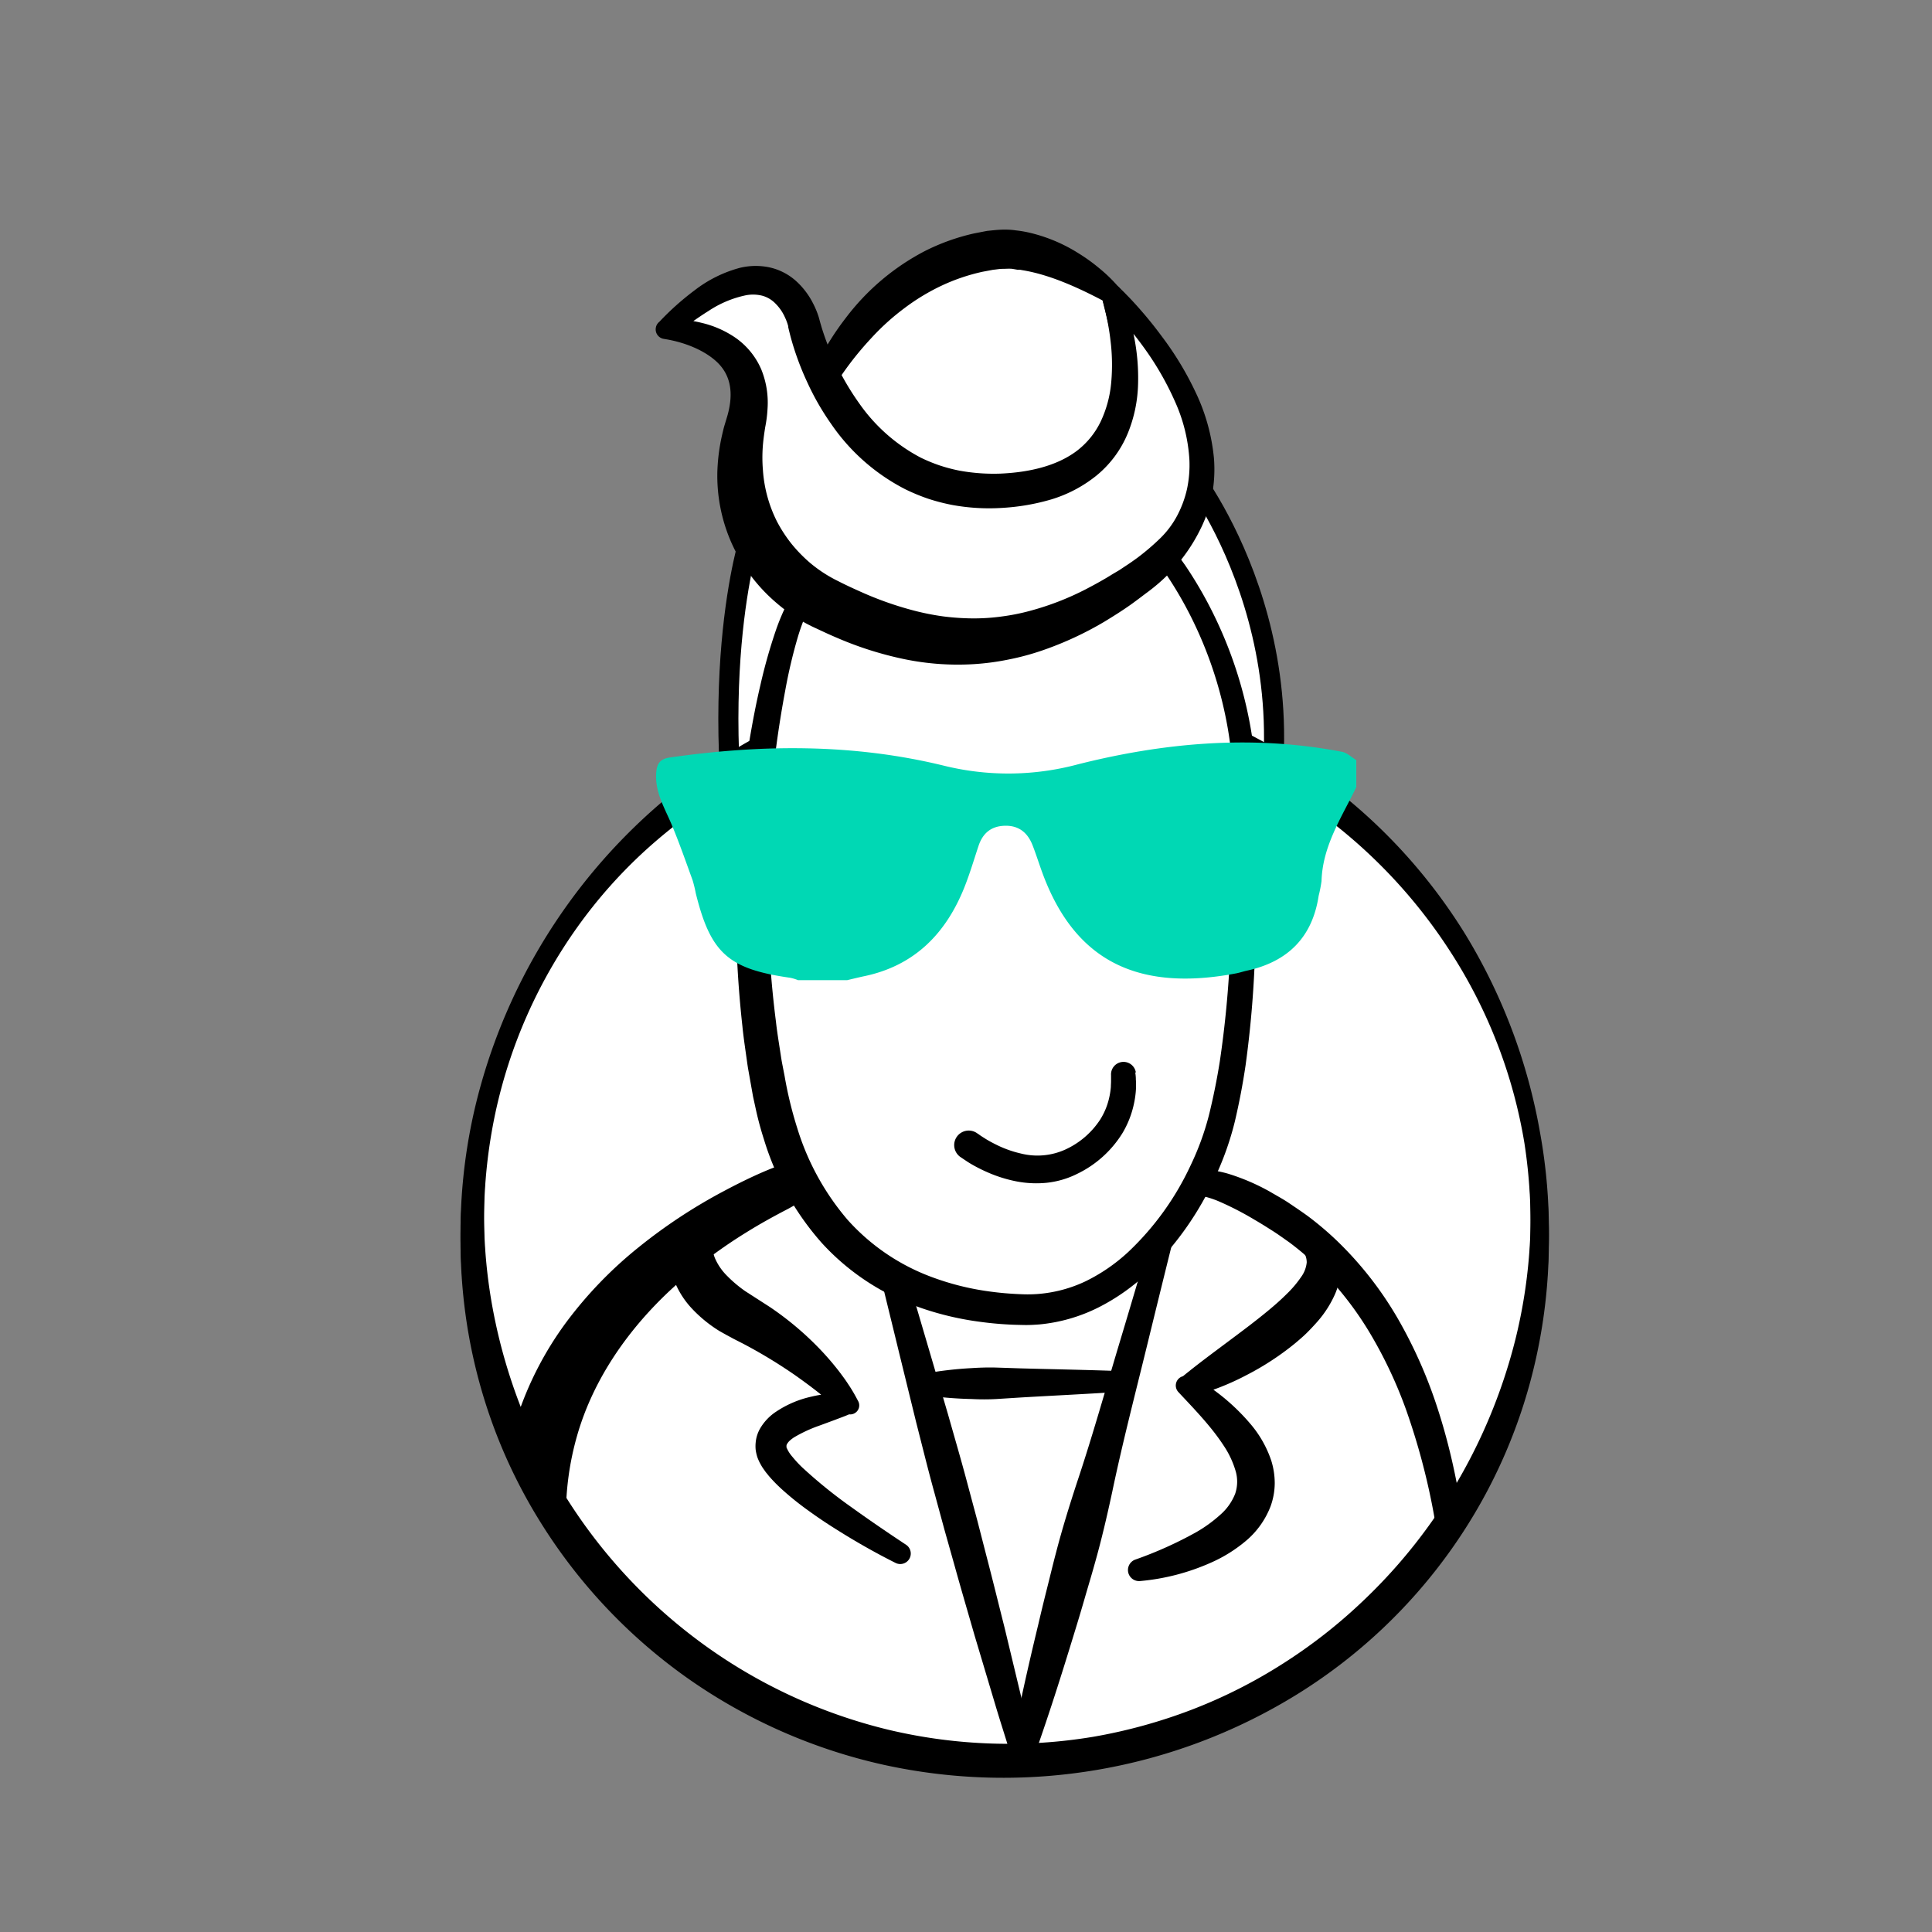
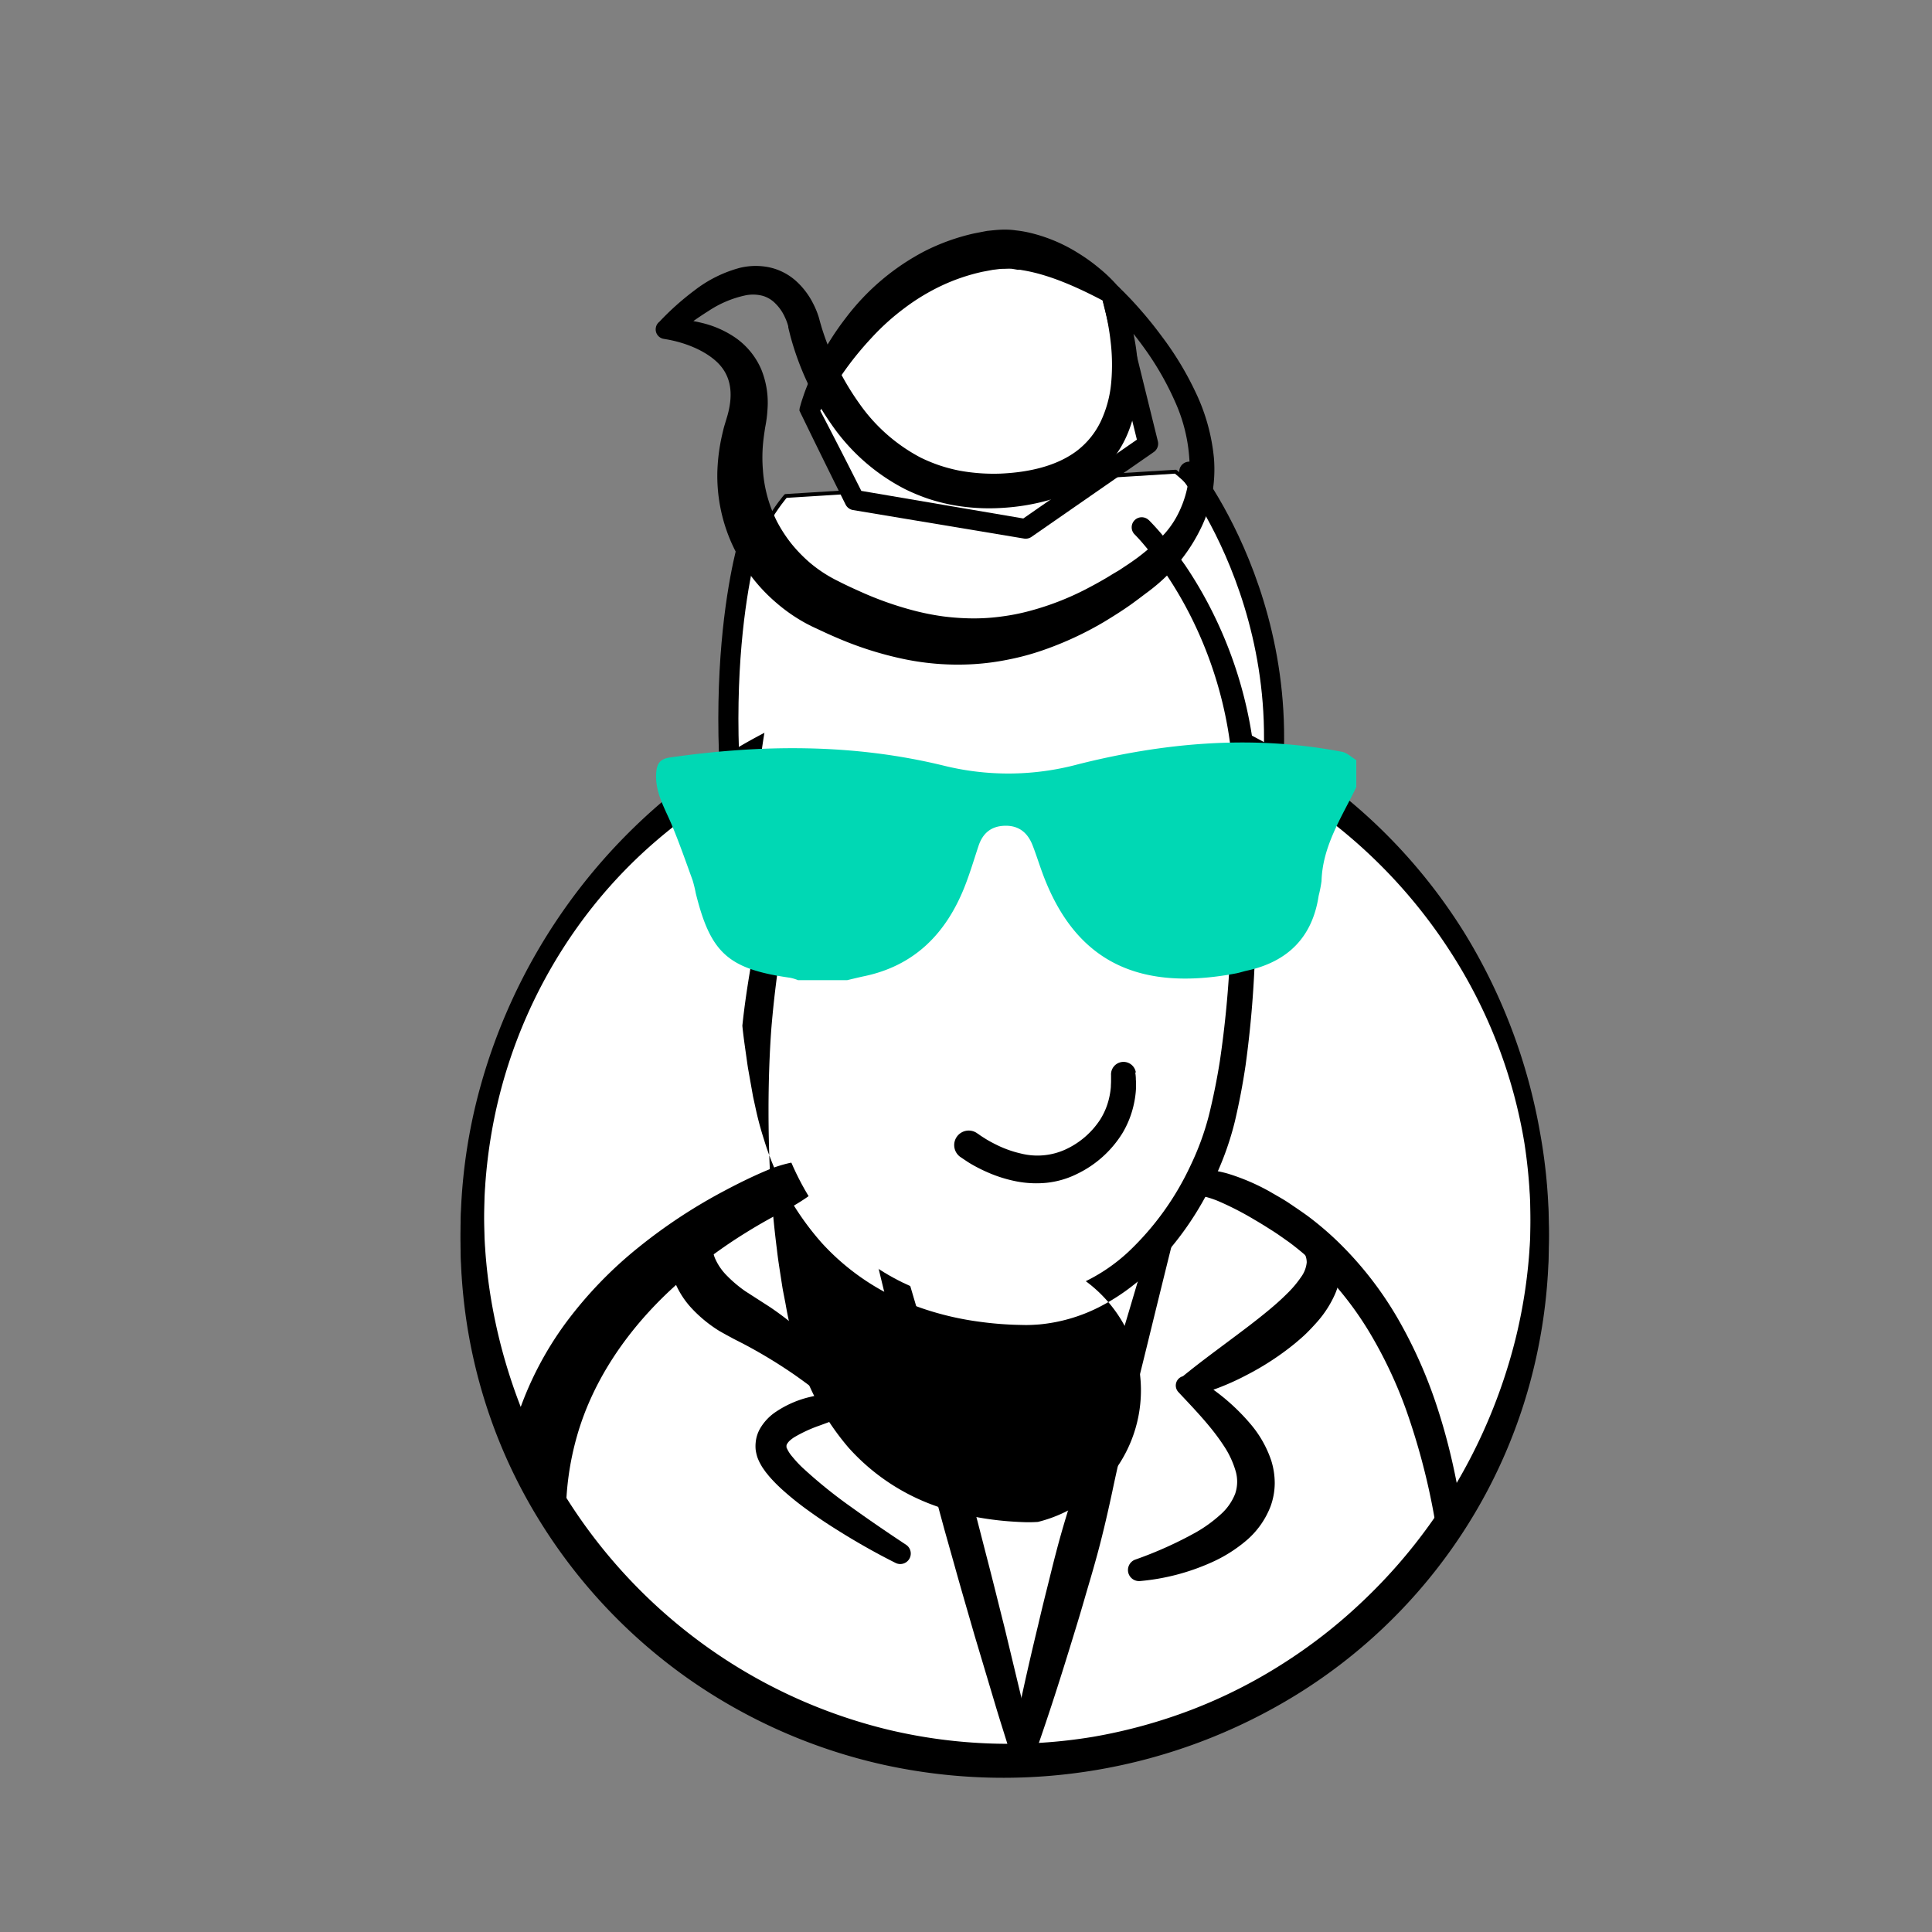
<svg xmlns="http://www.w3.org/2000/svg" id="Layer_1" data-name="Layer 1" viewBox="0 0 500 500">
  <rect x="0" y="0" width="500" height="500" fill="#808080" stroke="none" />
  <defs>
    <style>.cls-1,.cls-5{fill:none;}.cls-2,.cls-4{fill:#fff;}.cls-3{clip-path:url(#clip-path);}.cls-4,.cls-5{stroke:#000;stroke-linecap:round;stroke-linejoin:round;}.cls-5{stroke-width:5.2px;}.cls-6{fill:#00d8b4;}</style>
    <clipPath id="clip-path">
      <circle class="cls-1" cx="260.35" cy="318.58" r="138.13" />
    </clipPath>
  </defs>
  <circle class="cls-2" cx="260.35" cy="318.58" r="138.13" />
  <path d="M398.57,295.16a141.57,141.57,0,0,1,2.27,27.43,139.45,139.45,0,0,1-3,27.45,136.34,136.34,0,0,1-22,50.6,137.87,137.87,0,0,1-40.23,37.9,144.55,144.55,0,0,1-106.91,18.19,141.29,141.29,0,0,1-50.65-22.34A139.88,139.88,0,0,1,140,394.15a135.81,135.81,0,0,1-12.29-25,137.43,137.43,0,0,1-6.94-26.92,141.78,141.78,0,0,1,2.5-55A149.08,149.08,0,0,1,185.3,199a136.48,136.48,0,0,1,24.58-12.85,134.93,134.93,0,0,1,26.77-7.51A139,139,0,0,1,342,203.57a142.27,142.27,0,0,1,37.29,40.33A147.3,147.3,0,0,1,398.57,295.16Zm-4.05.69a130.09,130.09,0,0,0-19.12-49.48,134.89,134.89,0,0,0-36.76-38,136.68,136.68,0,0,0-48.28-21,139.78,139.78,0,0,0-26.16-3.17,135.29,135.29,0,0,0-26.28,1.93,145.31,145.31,0,0,0-25.5,6.71,137.53,137.53,0,0,0-23.89,11.29,134.44,134.44,0,0,0-21.34,15.8,125.44,125.44,0,0,0-17.69,19.9,129.63,129.63,0,0,0-21.36,48.49,134.69,134.69,0,0,0-.55,52.73,140.8,140.8,0,0,0,19.14,48.83,137.17,137.17,0,0,0,35.9,38.1,135.74,135.74,0,0,0,47.71,21.78,134.06,134.06,0,0,0,52.53,1.73,136.24,136.24,0,0,0,25.49-7,131.17,131.17,0,0,0,23.57-11.89,134.45,134.45,0,0,0,20.79-16.25,137.85,137.85,0,0,0,17.33-19.88,141.27,141.27,0,0,0,22.12-47.77A134.42,134.42,0,0,0,396,322.46,137.1,137.1,0,0,0,394.52,295.85Z" />
  <g class="cls-3">
    <path class="cls-2" d="M213.08,303s-78.46,25.19-74.9,94.39,77.26,62.44,77.26,62.44l45.77-1.92,71.71-3,43.48-3.34s12.69-101-45.78-137.24c-21.56-13.37-24.49-6.6-24.49-6.6Z" />
    <path d="M213.43,305.69c.26,0,.55-.1.42,0l-.07.07-.14.15-.29.3-.59.56c-.4.38-.81.72-1.22,1.06-.82.67-1.66,1.3-2.51,1.9a51.21,51.21,0,0,1-5.21,3.19c-3.58,1.86-7.12,3.81-10.54,5.94a126.31,126.31,0,0,0-19.11,14.4c-11.65,10.68-20.65,23.76-24.8,38.23a74.88,74.88,0,0,0-2.89,22.32,73.78,73.78,0,0,0,3.61,22.12A48,48,0,0,0,161,434.16a52.67,52.67,0,0,0,18,12.07,80.24,80.24,0,0,0,22.16,5.53,88.16,88.16,0,0,0,11.55.64l1.39,0,.67,0c.37,0,.55,0,.84,0l3.16-.08,6.32-.15,25.29-.6,25.21-.46c8.38-.17,16.77-.26,25.16-.36s16.78-.23,25.17-.26l6.3,0c2.09-.06,4.19-.17,6.28-.25l12.57-.46c8.38-.32,16.76-.55,25.16-.78l-2.48,2.36h0c.32-3.56.49-7.29.61-10.94s.14-7.36.1-11c-.1-7.36-.56-14.7-1.27-22a175.11,175.11,0,0,0-9.32-42.64,114.25,114.25,0,0,0-9.17-19.5,86.23,86.23,0,0,0-13-16.82,74.15,74.15,0,0,0-8-6.92c-1.43-1-2.86-2.05-4.36-3s-3-1.91-4.57-2.81a78.91,78.91,0,0,0-9.29-4.8,23.8,23.8,0,0,0-4.46-1.42,8.32,8.32,0,0,0-1.8-.16c-.23,0-.42,0-.54,0a.24.24,0,0,1-.13,0,.35.35,0,0,1,0-.06s0,0,0-.06l.12-.27h0L306,310.44Zm-.7-5.38L306.26,305l-2.62,1.62h0a3.89,3.89,0,0,1,.3-.58c.07-.12.15-.24.22-.34a4.57,4.57,0,0,1,.46-.57,6.48,6.48,0,0,1,1-.86,7.13,7.13,0,0,1,2-1,11.71,11.71,0,0,1,3.75-.55,18.64,18.64,0,0,1,3.33.31,29.44,29.44,0,0,1,3.08.71,55.13,55.13,0,0,1,10.92,4.69c1.69,1,3.35,1.88,5,3s3.26,2.19,4.84,3.35a80.24,80.24,0,0,1,8.86,7.71A91.92,91.92,0,0,1,361.61,341a120.94,120.94,0,0,1,9.6,21c5,14.5,7.64,29.59,8.87,44.66a225.21,225.21,0,0,1,.62,22.64,198.71,198.71,0,0,1-1.62,22.64h0a2.56,2.56,0,0,1-2.22,2.33l-.26,0c-8.34,1.06-16.7,2.11-25.06,3.08L339,458.82c-2.1.23-4.19.48-6.28.69l-6.28.49c-8.38.67-16.77,1.24-25.16,1.85s-16.77,1.21-25.16,1.74L251,465.23c-8.35.56-16.7,1-25.05,1.52l-6.25.37-3.13.18-.73.05-.9.07-1.76.11a106.15,106.15,0,0,1-13.6-.26,96.44,96.44,0,0,1-26.68-6.09,69.22,69.22,0,0,1-23.84-15.36,64.21,64.21,0,0,1-15-24.44,79,79,0,0,1-3.31-13.66A93.42,93.42,0,0,1,129.66,394a90.18,90.18,0,0,1,1-13.81,84.81,84.81,0,0,1,3.22-13.53,87,87,0,0,1,12.64-24.43,106.39,106.39,0,0,1,18.69-19.38,137.7,137.7,0,0,1,22-14.53c3.86-2.06,7.78-4,11.81-5.66a32.81,32.81,0,0,1,6.31-1.88,28.13,28.13,0,0,1,3.35-.43c.57,0,1.14-.05,1.73,0l.89,0,.45,0,.23,0,.12,0C212.05,300.45,212.41,300.34,212.73,300.31Z" />
    <path d="M228.92,311c3.86,12.14,7.4,24.37,11,36.58l5.39,18.33c1.73,6.12,3.53,12.23,5.15,18.38l2.47,9.22,2.38,9.25c1.61,6.16,3.12,12.34,4.68,18.51l4.46,18.57c.75,3.1,1.43,6.21,2.15,9.31s1.41,6.21,2.07,9.33a2.71,2.71,0,0,1-5.23,1.41c-1-3-1.95-6.06-2.89-9.1s-1.92-6.08-2.83-9.13l-5.47-18.3c-1.76-6.12-3.56-12.22-5.26-18.36l-2.59-9.19-2.5-9.21c-1.7-6.13-3.21-12.32-4.79-18.48l-4.55-18.55c-3-12.37-6.11-24.72-8.88-37.16a2.72,2.72,0,0,1,5.24-1.41Z" />
    <path d="M305.85,311.87c-3.11,12.35-6.14,24.71-9.17,37.08s-6.23,24.69-8.84,37.17c-1.34,6.23-2.78,12.43-4.52,18.55-.85,3.07-1.78,6.12-2.66,9.17s-1.8,6.11-2.74,9.15c-3.72,12.18-7.59,24.32-12,36.31a2.72,2.72,0,0,1-5.23-1.41c2.24-12.58,5-25,8-37.41q1.08-4.65,2.25-9.28c.78-3.08,1.51-6.18,2.33-9.26,1.59-6.16,3.48-12.24,5.46-18.3,4.05-12.09,7.46-24.35,11.13-36.55s7.25-24.41,10.79-36.64a2.72,2.72,0,0,1,5.24,1.42Z" />
    <path d="M184.33,322.5l.07-.13s0,0,0,0a.05.05,0,0,1,0,0,.9.9,0,0,1,0,.18c0,.12,0,.3,0,.44a4.45,4.45,0,0,1,.05.5,4.8,4.8,0,0,1,.09.5,8.44,8.44,0,0,0,.66,2,14.6,14.6,0,0,0,2.94,4.17,33.07,33.07,0,0,0,4.74,4l6.34,4.08a79.79,79.79,0,0,1,12.54,10.47,72.47,72.47,0,0,1,5.34,6.14c.82,1.09,1.64,2.17,2.38,3.32a40.58,40.58,0,0,1,2.16,3.59l.47.88a2.33,2.33,0,0,1-1,3.14,2.23,2.23,0,0,1-1.35.25h0c-1.22.53-2.56,1-3.83,1.49l-3.79,1.4a36.18,36.18,0,0,0-6.68,3.09,10.37,10.37,0,0,0-1.13.88,3.72,3.72,0,0,0-.61.77.93.93,0,0,0-.18.48c0,.06,0,.15,0,.24s0,.11,0,.2a8.74,8.74,0,0,0,1.51,2.41,30.14,30.14,0,0,0,2.59,2.8,124.68,124.68,0,0,0,12.9,10.41c4.57,3.29,9.29,6.5,14,9.62l0,0a2.72,2.72,0,0,1-2.72,4.69c-5.23-2.62-10.25-5.47-15.19-8.58-2.47-1.54-4.91-3.16-7.3-4.9a75.88,75.88,0,0,1-7-5.62,38.79,38.79,0,0,1-3.34-3.42l-.81-1-.78-1.1c-.26-.39-.5-.84-.74-1.27a12.27,12.27,0,0,1-.66-1.51,11.23,11.23,0,0,1-.43-1.89,9.27,9.27,0,0,1,0-1.9,8.68,8.68,0,0,1,.38-1.89,8.91,8.91,0,0,1,.74-1.69,13.16,13.16,0,0,1,4.21-4.43,26.78,26.78,0,0,1,9-3.84,32,32,0,0,1,4.53-.76,27.12,27.12,0,0,1,4.61-.09h0L217.33,365c-.84-.73-1.82-1.59-2.76-2.37s-1.91-1.58-2.88-2.34c-1.95-1.53-3.95-3-5.95-4.41a129.66,129.66,0,0,0-12.47-7.63c-1.07-.58-2.16-1.11-3.23-1.67-.25-.12-.57-.3-.89-.48l-1-.53-1.91-1.07a34.79,34.79,0,0,1-7.15-5.82,22.5,22.5,0,0,1-5.15-8.85c-.13-.44-.26-.88-.36-1.33l-.21-1.38a9.1,9.1,0,0,1-.13-1.4,13.22,13.22,0,0,1,0-1.41l.11-1.42.23-1.43c.12-.49.23-1,.4-1.45l.26-.75.18-.42.25-.58a5.27,5.27,0,0,1,9.65,4.22Z" />
    <path d="M293.93,403.58a101.66,101.66,0,0,0,15.56-7,35.77,35.77,0,0,0,6.38-4.62,14,14,0,0,0,3.78-5.35,9.75,9.75,0,0,0,.13-5.9,23.76,23.76,0,0,0-3.15-6.67c-2.93-4.5-6.93-8.74-11-13.06l-.66-.71a2.48,2.48,0,0,1,1.17-4.1h0c3.66-3,7.5-5.84,11.22-8.62s7.42-5.52,10.84-8.36c1.71-1.41,3.34-2.85,4.81-4.32a28.12,28.12,0,0,0,3.72-4.39,7.67,7.67,0,0,0,1.45-3.76,5,5,0,0,0-.42-2,12.25,12.25,0,0,0-1.46-2.4l-.16-.23a2.89,2.89,0,0,1,3.59-4.32,13.26,13.26,0,0,1,3.69,2.59,11.64,11.64,0,0,1,2.78,4.36,12.41,12.41,0,0,1,.59,5.38,16.55,16.55,0,0,1-1.27,4.78,27.89,27.89,0,0,1-4.66,7.25c-.89,1-1.82,2-2.76,2.92s-1.93,1.76-2.92,2.59a71.39,71.39,0,0,1-12.65,8.27,65.76,65.76,0,0,1-13.9,5.42h0l.52-4.81a54,54,0,0,1,14.69,12.26A28.68,28.68,0,0,1,329,378a19.61,19.61,0,0,1,.9,5.84,17.8,17.8,0,0,1-1.08,6,22,22,0,0,1-6.66,9.17,37.33,37.33,0,0,1-8.65,5.35A57.42,57.42,0,0,1,295,409.18a2.87,2.87,0,0,1-1.22-5.55Z" />
    <path d="M238.82,355.57a98,98,0,0,1,12.59-1.5c2.11-.14,4.21-.2,6.31-.15l6.31.21c8.42.23,16.84.38,25.25.68a2.71,2.71,0,0,1,.09,5.42c-8.41.55-16.82.95-25.22,1.44l-6.31.4q-3.15.17-6.3,0A100.05,100.05,0,0,1,238.9,361a2.75,2.75,0,0,1-.08-5.42Z" />
  </g>
  <path class="cls-4" d="M203.34,128.36l100.89-6.29s23.32,17.52,25.5,53.42-6.4,53.42-6.4,53.42l-137.55-6s1.13-49.51,4.76-66.87S203.34,128.36,203.34,128.36Z" />
  <path d="M398.57,293.16a141.57,141.57,0,0,1,2.27,27.43,139.45,139.45,0,0,1-3,27.45,136.34,136.34,0,0,1-22,50.6,137.87,137.87,0,0,1-40.23,37.9,144.55,144.55,0,0,1-106.91,18.19,141.29,141.29,0,0,1-50.65-22.34A139.88,139.88,0,0,1,140,392.15a135.81,135.81,0,0,1-12.29-25,137.43,137.43,0,0,1-6.94-26.92,141.78,141.78,0,0,1,2.5-55A149.08,149.08,0,0,1,185.3,197a136.48,136.48,0,0,1,24.58-12.85,134.93,134.93,0,0,1,26.77-7.51A139,139,0,0,1,342,201.57a142.27,142.27,0,0,1,37.29,40.33A147.3,147.3,0,0,1,398.57,293.16Zm-4.05.69a130.09,130.09,0,0,0-19.12-49.48,134.89,134.89,0,0,0-36.76-38,136.68,136.68,0,0,0-48.28-21,139.78,139.78,0,0,0-26.16-3.17,135.29,135.29,0,0,0-26.28,1.93,145.31,145.31,0,0,0-25.5,6.71,137.53,137.53,0,0,0-23.89,11.29,134.44,134.44,0,0,0-21.34,15.8,125.44,125.44,0,0,0-17.69,19.9,129.63,129.63,0,0,0-21.36,48.49,134.69,134.69,0,0,0-.55,52.73,140.8,140.8,0,0,0,19.14,48.83,137.17,137.17,0,0,0,35.9,38.1,135.74,135.74,0,0,0,47.71,21.78,134.06,134.06,0,0,0,52.53,1.73,136.24,136.24,0,0,0,25.49-7,131.17,131.17,0,0,0,23.57-11.89,134.45,134.45,0,0,0,20.79-16.25,137.85,137.85,0,0,0,17.33-19.88,141.27,141.27,0,0,0,22.12-47.77A134.42,134.42,0,0,0,396,320.46,137.1,137.1,0,0,0,394.52,293.85Z" />
  <path class="cls-5" d="M307.78,122.07s36.29,45.71,15.55,106.84" />
  <path class="cls-2" d="M295.51,136.47s27,26.06,26.86,71.09-1.68,63.48-6.11,81.91-22.7,50.23-51.62,49.5-56.88-14.57-65.32-55.86S196.1,202,196.1,202s4.81-43.82,14.47-50.61" />
-   <path d="M297.32,134.6a64.32,64.32,0,0,1,5,5.72c1.56,2,3,4,4.42,6a106.38,106.38,0,0,1,7.46,12.92,109.47,109.47,0,0,1,11,43.15c.21,5,.12,9.83.13,14.7,0,9.72-.15,19.46-.52,29.22a277.4,277.4,0,0,1-2.45,29.35c-.72,4.89-1.65,9.76-2.78,14.57a77.26,77.26,0,0,1-5.08,14.37,80.68,80.68,0,0,1-17.49,24.78,53.61,53.61,0,0,1-12.76,9A43,43,0,0,1,269,342.76c-1.33.1-2.67.18-4,.15s-2.54-.05-3.81-.12q-3.79-.19-7.58-.71a77.24,77.24,0,0,1-15-3.5,70.79,70.79,0,0,1-7.18-2.95,61.42,61.42,0,0,1-18.73-13.93,71.77,71.77,0,0,1-15-26.85c-.78-2.43-1.45-4.88-2-7.35l-.81-3.7-.65-3.66-.65-3.66c-.2-1.22-.35-2.45-.53-3.67-.35-2.45-.7-4.89-.94-7.35a280,280,0,0,1-1.68-29.5,266.38,266.38,0,0,1,1.43-29.47c.52-5,1.24-9.78,2.05-14.63s1.72-9.67,2.85-14.47a138.19,138.19,0,0,1,4.05-14.34,55,55,0,0,1,3-7.06,26.41,26.41,0,0,1,2.1-3.46,13.23,13.23,0,0,1,3.2-3.24,2.6,2.6,0,0,1,3.09,4.18l-.1.08a8.15,8.15,0,0,0-1.74,2,21.92,21.92,0,0,0-1.52,2.85,56.14,56.14,0,0,0-2.37,6.46,133.19,133.19,0,0,0-3.26,13.83,282,282,0,0,0-3.84,28.43c-.7,9.52-.85,19.12-.66,28.68a266.79,266.79,0,0,0,2.09,28.57c.26,2.37.64,4.72,1,7.07.19,1.17.35,2.35.56,3.52l.68,3.5a102.2,102.2,0,0,0,3.3,13.57,66.33,66.33,0,0,0,13,23.65,54.67,54.67,0,0,0,22.12,14.94,68.69,68.69,0,0,0,13.28,3.42c2.28.35,4.58.61,6.89.76,1.15.08,2.35.14,3.46.17s2.18,0,3.26-.07A35.08,35.08,0,0,0,281,331.57,45.77,45.77,0,0,0,292,324a73.28,73.28,0,0,0,16.1-22.34,70.34,70.34,0,0,0,4.76-13c1.14-4.62,2.08-9.27,2.83-14a270.81,270.81,0,0,0,2.69-28.61c.47-9.63.69-19.3.83-29,0-4.83.17-9.74,0-14.4a105.48,105.48,0,0,0-1.45-14.08,104.15,104.15,0,0,0-8.55-26.92,100.32,100.32,0,0,0-6.95-12.34c-1.3-2-2.66-3.9-4.11-5.75-.71-.94-1.46-1.84-2.21-2.73s-1.57-1.79-2.29-2.52l-.07-.07a2.6,2.6,0,0,1,3.68-3.67Z" />
+   <path d="M297.32,134.6a64.32,64.32,0,0,1,5,5.72c1.56,2,3,4,4.42,6a106.38,106.38,0,0,1,7.46,12.92,109.47,109.47,0,0,1,11,43.15c.21,5,.12,9.83.13,14.7,0,9.72-.15,19.46-.52,29.22a277.4,277.4,0,0,1-2.45,29.35c-.72,4.89-1.65,9.76-2.78,14.57a77.26,77.26,0,0,1-5.08,14.37,80.68,80.68,0,0,1-17.49,24.78,53.61,53.61,0,0,1-12.76,9A43,43,0,0,1,269,342.76c-1.33.1-2.67.18-4,.15s-2.54-.05-3.81-.12q-3.79-.19-7.58-.71a77.24,77.24,0,0,1-15-3.5,70.79,70.79,0,0,1-7.18-2.95,61.42,61.42,0,0,1-18.73-13.93,71.77,71.77,0,0,1-15-26.85c-.78-2.43-1.45-4.88-2-7.35l-.81-3.7-.65-3.66-.65-3.66c-.2-1.22-.35-2.45-.53-3.67-.35-2.45-.7-4.89-.94-7.35c.52-5,1.24-9.78,2.05-14.63s1.72-9.67,2.85-14.47a138.19,138.19,0,0,1,4.05-14.34,55,55,0,0,1,3-7.06,26.41,26.41,0,0,1,2.1-3.46,13.23,13.23,0,0,1,3.2-3.24,2.6,2.6,0,0,1,3.09,4.18l-.1.08a8.15,8.15,0,0,0-1.74,2,21.92,21.92,0,0,0-1.52,2.85,56.14,56.14,0,0,0-2.37,6.46,133.19,133.19,0,0,0-3.26,13.83,282,282,0,0,0-3.84,28.43c-.7,9.52-.85,19.12-.66,28.68a266.79,266.79,0,0,0,2.09,28.57c.26,2.37.64,4.72,1,7.07.19,1.17.35,2.35.56,3.52l.68,3.5a102.2,102.2,0,0,0,3.3,13.57,66.33,66.33,0,0,0,13,23.65,54.67,54.67,0,0,0,22.12,14.94,68.69,68.69,0,0,0,13.28,3.42c2.28.35,4.58.61,6.89.76,1.15.08,2.35.14,3.46.17s2.18,0,3.26-.07A35.08,35.08,0,0,0,281,331.57,45.77,45.77,0,0,0,292,324a73.28,73.28,0,0,0,16.1-22.34,70.34,70.34,0,0,0,4.76-13c1.14-4.62,2.08-9.27,2.83-14a270.81,270.81,0,0,0,2.69-28.61c.47-9.63.69-19.3.83-29,0-4.83.17-9.74,0-14.4a105.48,105.48,0,0,0-1.45-14.08,104.15,104.15,0,0,0-8.55-26.92,100.32,100.32,0,0,0-6.95-12.34c-1.3-2-2.66-3.9-4.11-5.75-.71-.94-1.46-1.84-2.21-2.73s-1.57-1.79-2.29-2.52l-.07-.07a2.6,2.6,0,0,1,3.68-3.67Z" />
  <path class="cls-2" d="M209.5,106.12s12.35-35.74,46.71-41.33C271.42,62.31,287.57,76,287.57,76l9.57,38.84-31.7,22-44.26-7.54Z" />
  <path d="M206.9,106.29a3.35,3.35,0,0,1,.14-1l.05-.16v0l.06-.21.11-.41.24-.79.52-1.55c.34-1,.74-2,1.14-3,.81-2,1.72-4,2.73-5.89a71.14,71.14,0,0,1,7-11A60.86,60.86,0,0,1,239.3,65a54.71,54.71,0,0,1,12.79-4.59l3.34-.65c1.25-.12,2.51-.28,3.76-.32s2.49,0,3.69.18a29.55,29.55,0,0,1,3.55.6,41.52,41.52,0,0,1,12.64,5.3,46.18,46.18,0,0,1,5.38,3.87,39.34,39.34,0,0,1,4.8,4.62h0a2.48,2.48,0,0,1,.83,1.34v0l9.57,38.84a2.63,2.63,0,0,1-1,2.76l-31.71,22a2.66,2.66,0,0,1-1.92.43L220.74,132a2.66,2.66,0,0,1-1.89-1.4C214.81,122.49,210.82,114.38,206.9,106.29Zm5.2-.34c3.87,7.41,7.66,14.81,11.4,22.27l-1.88-1.4,44.26,7.54-1.93.43,31.71-22-1,2.75-9.57-38.83.84,1.36h0c-6.93-3.68-14.31-7-21.3-8.14l-.66-.12-.65,0L262,69.58c-.85-.09-1.68,0-2.52,0s-1.61.17-2.42.23l-2.77.52a50.1,50.1,0,0,0-10.63,3.61A54.56,54.56,0,0,0,234,79.8a61,61,0,0,0-8.57,7.77A81.8,81.8,0,0,0,218,96.79c-1.12,1.64-2.2,3.31-3.22,5-.5.86-1,1.72-1.48,2.59l-.7,1.31-.34.65-.16.32-.08.15,0,0v0s0,0,0-.09A2.23,2.23,0,0,0,212.1,106Z" />
  <path class="cls-5" d="M194.17,138.68s-13.12,39.73.56,104.77" />
-   <path class="cls-2" d="M287.57,76s17.89,46.62-25.8,50.79c-27.31,2.61-41.49-15-48.29-28.53A68.77,68.77,0,0,1,208,83.48s-6.25-25.69-35.53,1.71c0,0,26.44.9,20.54,24.43s7.1,39.88,20.05,46.38c24.25,12.15,49.88,16.76,82.17-6.89C334.93,120,287.57,76,287.57,76Z" />
  <path d="M289,78.19c1.42-.26,1.1-3.81,1-3l0,0,0,.1.07.19.15.37.29.72.52,1.46c.34,1,.66,1.94.95,2.93.59,2,1.08,4,1.48,6a54.4,54.4,0,0,1,1.07,12.48,35.86,35.86,0,0,1-2.69,12.77,27.75,27.75,0,0,1-8.09,10.88A34.56,34.56,0,0,1,272,129.27a56.39,56.39,0,0,1-12.61,2.17,53.1,53.1,0,0,1-12.81-.73,51.23,51.23,0,0,1-6.31-1.62,50.54,50.54,0,0,1-6-2.48,51.86,51.86,0,0,1-19.17-16.9,67.21,67.21,0,0,1-6.24-10.91,73.18,73.18,0,0,1-4.28-11.74l-.39-1.55-.19-.8,0-.22,0-.08c0,.06,0,.11,0,.08h0l-.05-.22a13.93,13.93,0,0,0-.8-2.13,11.79,11.79,0,0,0-2.47-3.59,7.52,7.52,0,0,0-3.33-2,9.86,9.86,0,0,0-4.29-.14,27.6,27.6,0,0,0-9.59,4,79.63,79.63,0,0,0-9.16,6.67h0l-1.69-4.5a32.68,32.68,0,0,1,4.59.2,33.43,33.43,0,0,1,4.48.8,25.94,25.94,0,0,1,8.74,3.89A19.33,19.33,0,0,1,197,95.56a22.81,22.81,0,0,1,1.64,10.19,33,33,0,0,1-.61,4.83c-.21,1.36-.38,2.51-.51,3.76a39.32,39.32,0,0,0-.08,7.27A34.8,34.8,0,0,0,201.1,135a36.29,36.29,0,0,0,3.76,5.76,38.13,38.13,0,0,0,4.82,4.94,35.13,35.13,0,0,0,5.65,3.87l.74.4.88.44c.59.3,1.18.6,1.77.88,1.19.58,2.37,1.12,3.56,1.65a87.18,87.18,0,0,0,14.48,5.14,65.33,65.33,0,0,0,7.4,1.45,64.34,64.34,0,0,0,7.47.51,52.61,52.61,0,0,0,7.51-.48,54.84,54.84,0,0,0,7.45-1.48,72.28,72.28,0,0,0,14.47-5.61c2.33-1.22,4.64-2.48,6.89-3.9l1.7-1,1.67-1.11c1.14-.74,2.17-1.47,3.19-2.22a61.46,61.46,0,0,0,5.73-4.91,23.72,23.72,0,0,0,4.44-5.93,27.74,27.74,0,0,0,2.53-6.9,30.06,30.06,0,0,0,.61-7.42,42.54,42.54,0,0,0-3.66-15,76.26,76.26,0,0,0-7.93-13.87c-1.57-2.19-3.24-4.31-5-6.37-.88-1-1.77-2-2.68-3l-1.38-1.47-.7-.71-.35-.35-.18-.17,0,0a2.48,2.48,0,0,0,.74.47,2.41,2.41,0,0,0,1.36.13A2.44,2.44,0,0,0,289,78.19Zm-2.91-4.31a2.72,2.72,0,0,1,1.1-.37,2.84,2.84,0,0,1,1.45.21,3.17,3.17,0,0,1,.84.56l.05,0,.2.19.39.38.77.76,1.49,1.53q1.47,1.55,2.86,3.15,2.81,3.21,5.34,6.64a81.71,81.71,0,0,1,8.89,14.69,50.42,50.42,0,0,1,4.7,17,36.16,36.16,0,0,1-.43,9.1,34.07,34.07,0,0,1-2.84,8.75,44.39,44.39,0,0,1-11,14.44c-1.15,1-2.32,1.91-3.46,2.74l-1.72,1.3L293,156.22c-2.34,1.68-4.79,3.22-7.28,4.73a87,87,0,0,1-16,7.39,65.86,65.86,0,0,1-8.69,2.34,64.65,64.65,0,0,1-9,1.2,68.38,68.38,0,0,1-18.08-1.31,90.15,90.15,0,0,1-17-5.36c-1.35-.57-2.69-1.16-4-1.78-.67-.3-1.31-.62-2-.93l-1-.47-1.09-.56a43.28,43.28,0,0,1-8-5.51,43.83,43.83,0,0,1-11.53-15.42,42.86,42.86,0,0,1-3.67-18.74,49.73,49.73,0,0,1,1.22-9.25c.18-.75.34-1.5.55-2.23l.64-2.13a23.68,23.68,0,0,0,.79-3.34c.69-4.43-.19-8.27-3.42-11.26s-8.29-5-13.13-5.8l-.58-.1a2.48,2.48,0,0,1-2-2.88,2.45,2.45,0,0,1,.9-1.52h0a70.33,70.33,0,0,1,9.15-8.17,33.12,33.12,0,0,1,11.72-5.81,17.42,17.42,0,0,1,7.42-.16,15.14,15.14,0,0,1,7,3.49,19.88,19.88,0,0,1,4.48,5.84,22.17,22.17,0,0,1,1.41,3.34l.15.49.13.49.17.63.38,1.3a69,69,0,0,0,9.76,19.71,44.83,44.83,0,0,0,15.89,14,42.07,42.07,0,0,0,4.85,2,42.53,42.53,0,0,0,5.1,1.35,49.27,49.27,0,0,0,10.68.78c7.27-.32,14.5-1.91,19.78-5.9a21,21,0,0,0,6.18-7.62A29.77,29.77,0,0,0,287.58,99a51,51,0,0,0-.2-11c-.21-1.86-.53-3.72-.9-5.57-.18-.92-.38-1.85-.61-2.76l-.35-1.36-.19-.67-.1-.33,0-.16,0-.07v0C285,77.74,284.71,74.17,286.12,73.88Z" />
  <path d="M293.81,277.59c.08.52.1.8.13,1.17s0,.69.05,1c0,.68,0,1.36,0,2a24.28,24.28,0,0,1-.55,4,24.75,24.75,0,0,1-2.95,7.49,28.13,28.13,0,0,1-11.69,10.53,23.07,23.07,0,0,1-7.9,2.32,27,27,0,0,1-8-.39,35.28,35.28,0,0,1-7.44-2.37q-1.75-.76-3.45-1.71c-.56-.31-1.11-.63-1.67-1s-1-.67-1.72-1.15a3.76,3.76,0,1,1,4.44-6.06l.06,0,.05.05c.27.21.77.55,1.18.81s.88.56,1.33.82c.91.53,1.85,1,2.8,1.46a28.54,28.54,0,0,0,5.86,2,17.47,17.47,0,0,0,11.41-1.08,21.38,21.38,0,0,0,9-7.77,17.84,17.84,0,0,0,2.27-5.46,19.69,19.69,0,0,0,.47-2.95c0-.5.05-1,.05-1.48,0-.24,0-.49,0-.72s0-.51,0-.57l0-.3a3.23,3.23,0,0,1,6.41-.72Z" />
  <path class="cls-6" d="M219.27,253.66H206.52a11.57,11.57,0,0,0-2-.61c-16-2.26-20.6-6.34-24.44-21.82a34.61,34.61,0,0,0-.83-3.41c-1.74-4.79-3.42-9.61-5.38-14.31-1.89-4.52-4.58-8.75-4-14,.26-2.17,1.24-3.15,3.54-3.48,23.79-3.41,47.53-3.6,71,2.16A69.46,69.46,0,0,0,279,197.8c22.5-5.67,45.3-7.65,68.32-3.23,1.32.26,2.47,1.41,3.69,2.15v7c-3.79,7.81-8.74,15.2-9,24.31a33.62,33.62,0,0,1-.74,3.78c-1.63,10.78-8,17.09-18.58,19.4-.92.2-1.81.51-2.74.69-27.57,5.25-42.78-5-50.51-26.91-.74-2.09-1.42-4.21-2.23-6.28-1.28-3.25-3.6-5.14-7.27-5-3.52.12-5.64,2-6.71,5.24-1.18,3.55-2.24,7.15-3.62,10.62-4.81,12.07-13,20.45-26.24,23.13C222,253,220.62,253.34,219.27,253.66Z" />
</svg>